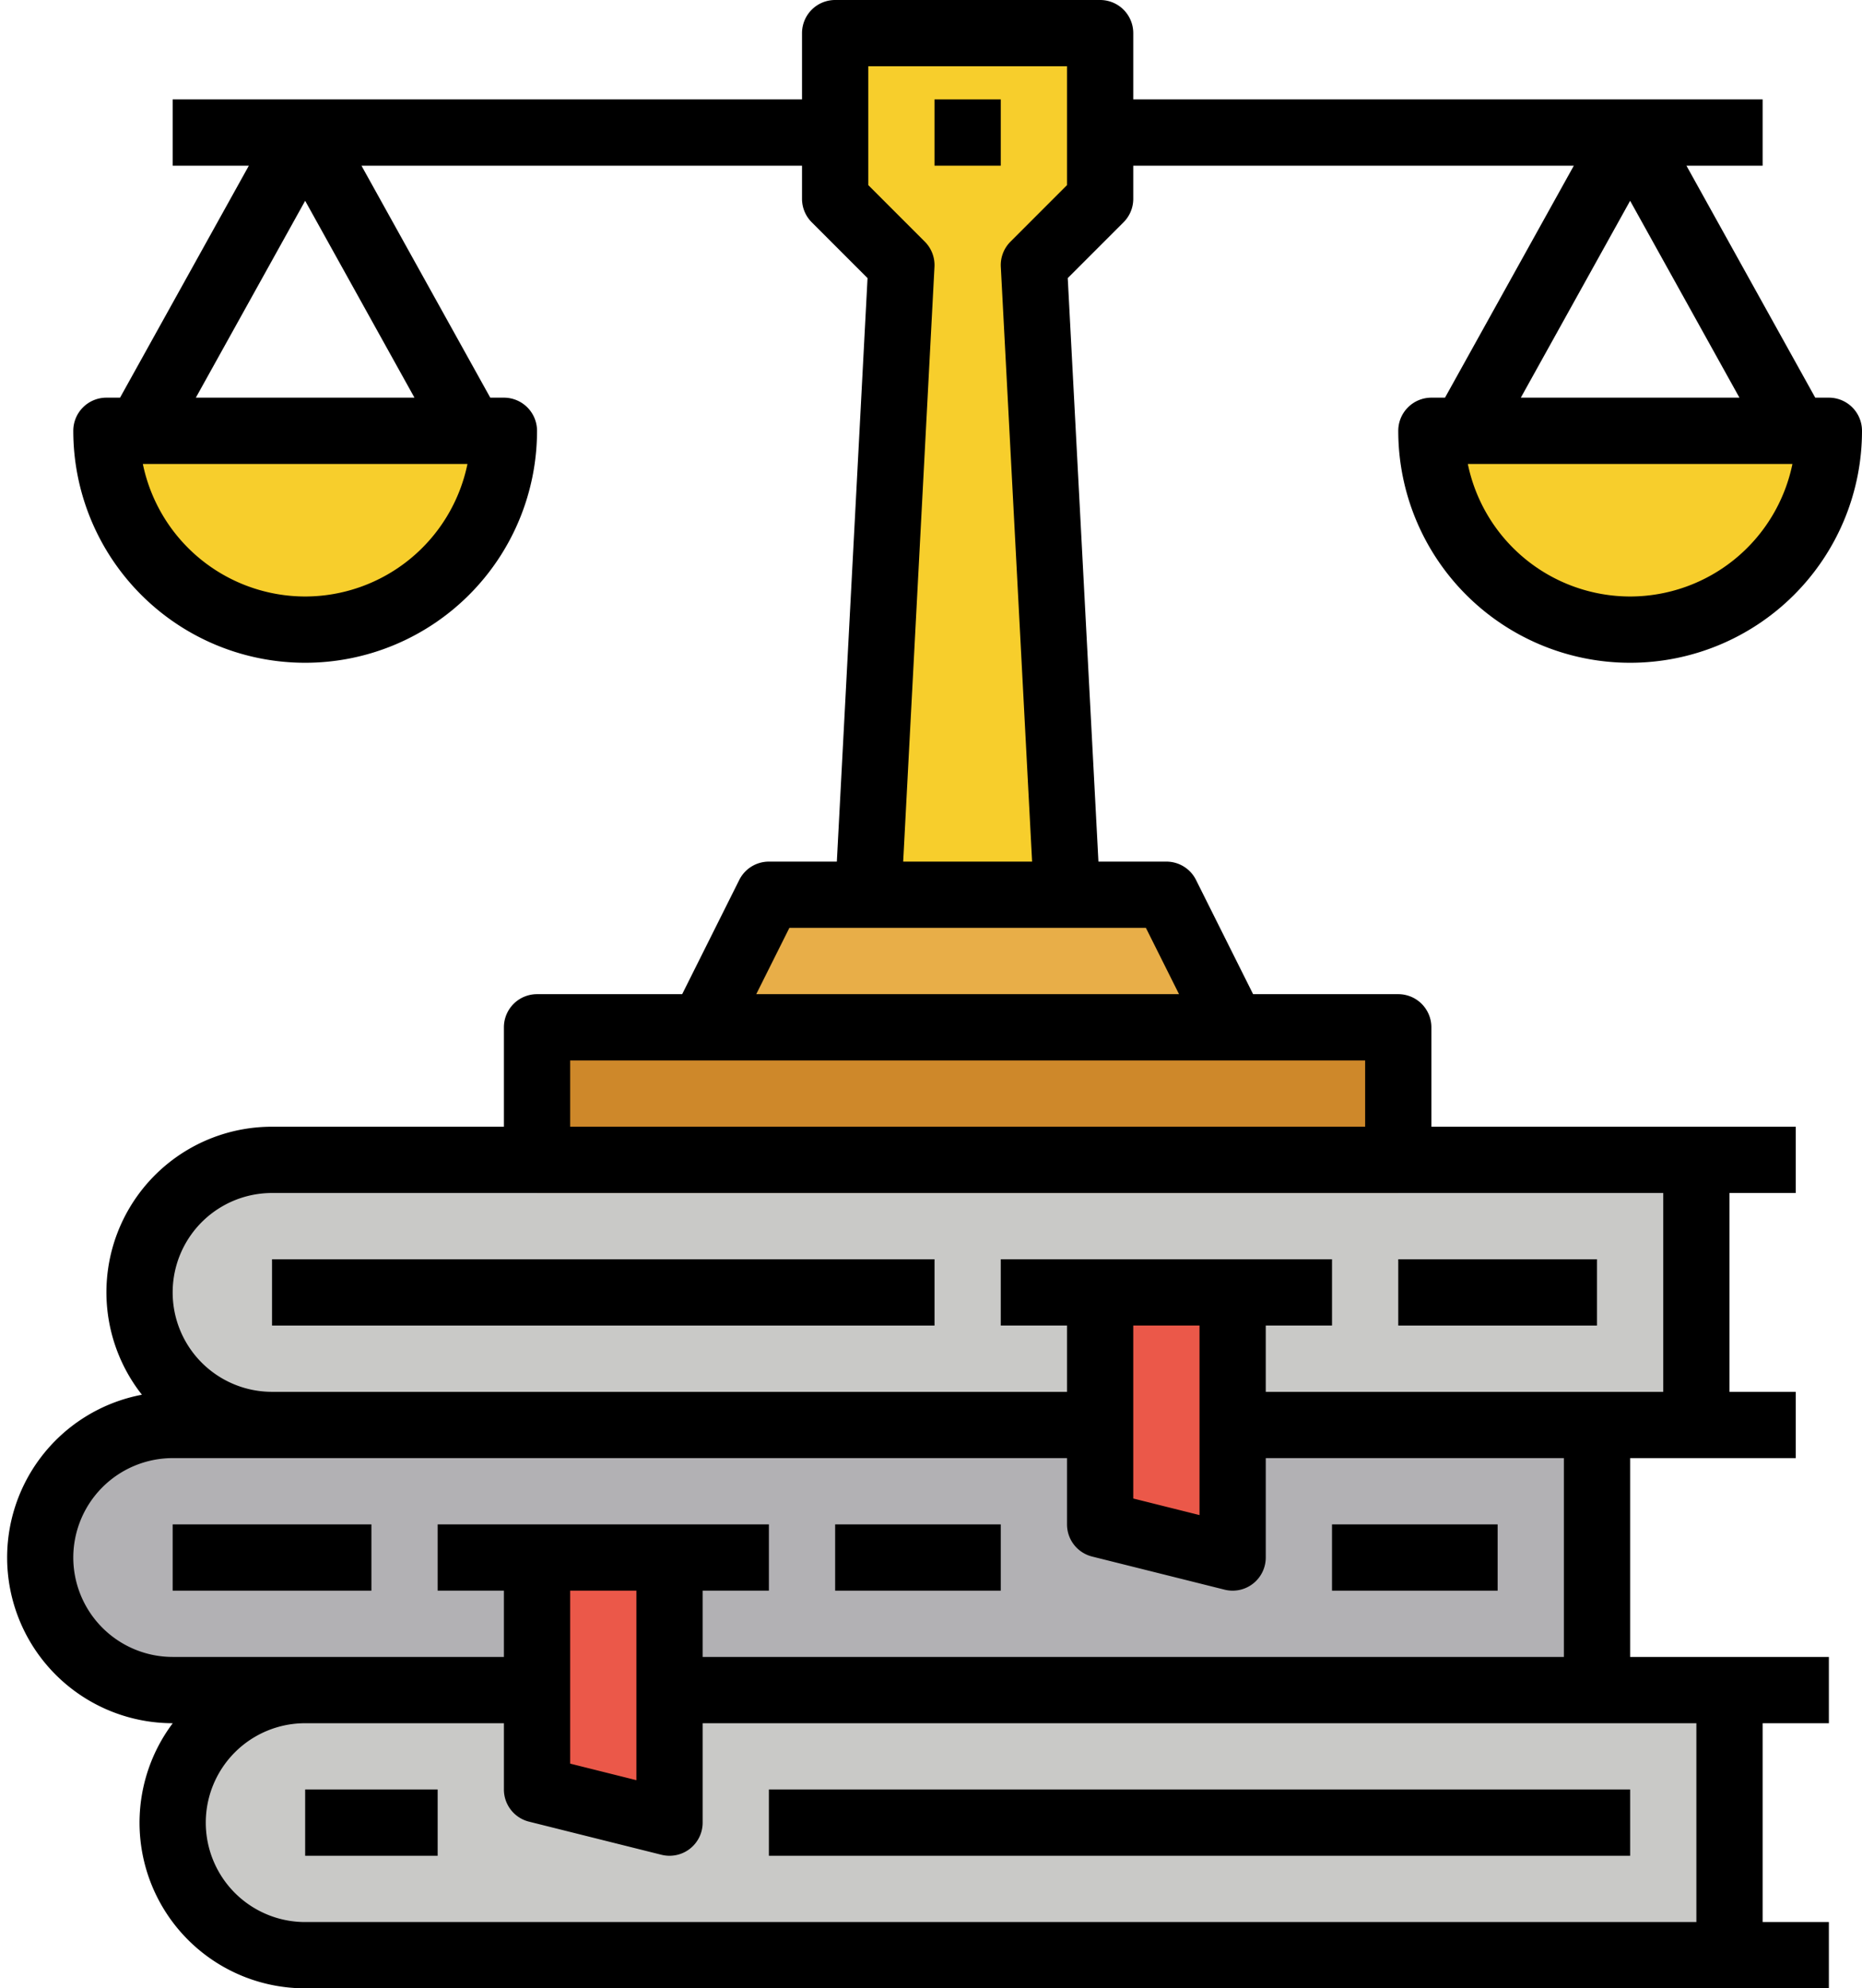
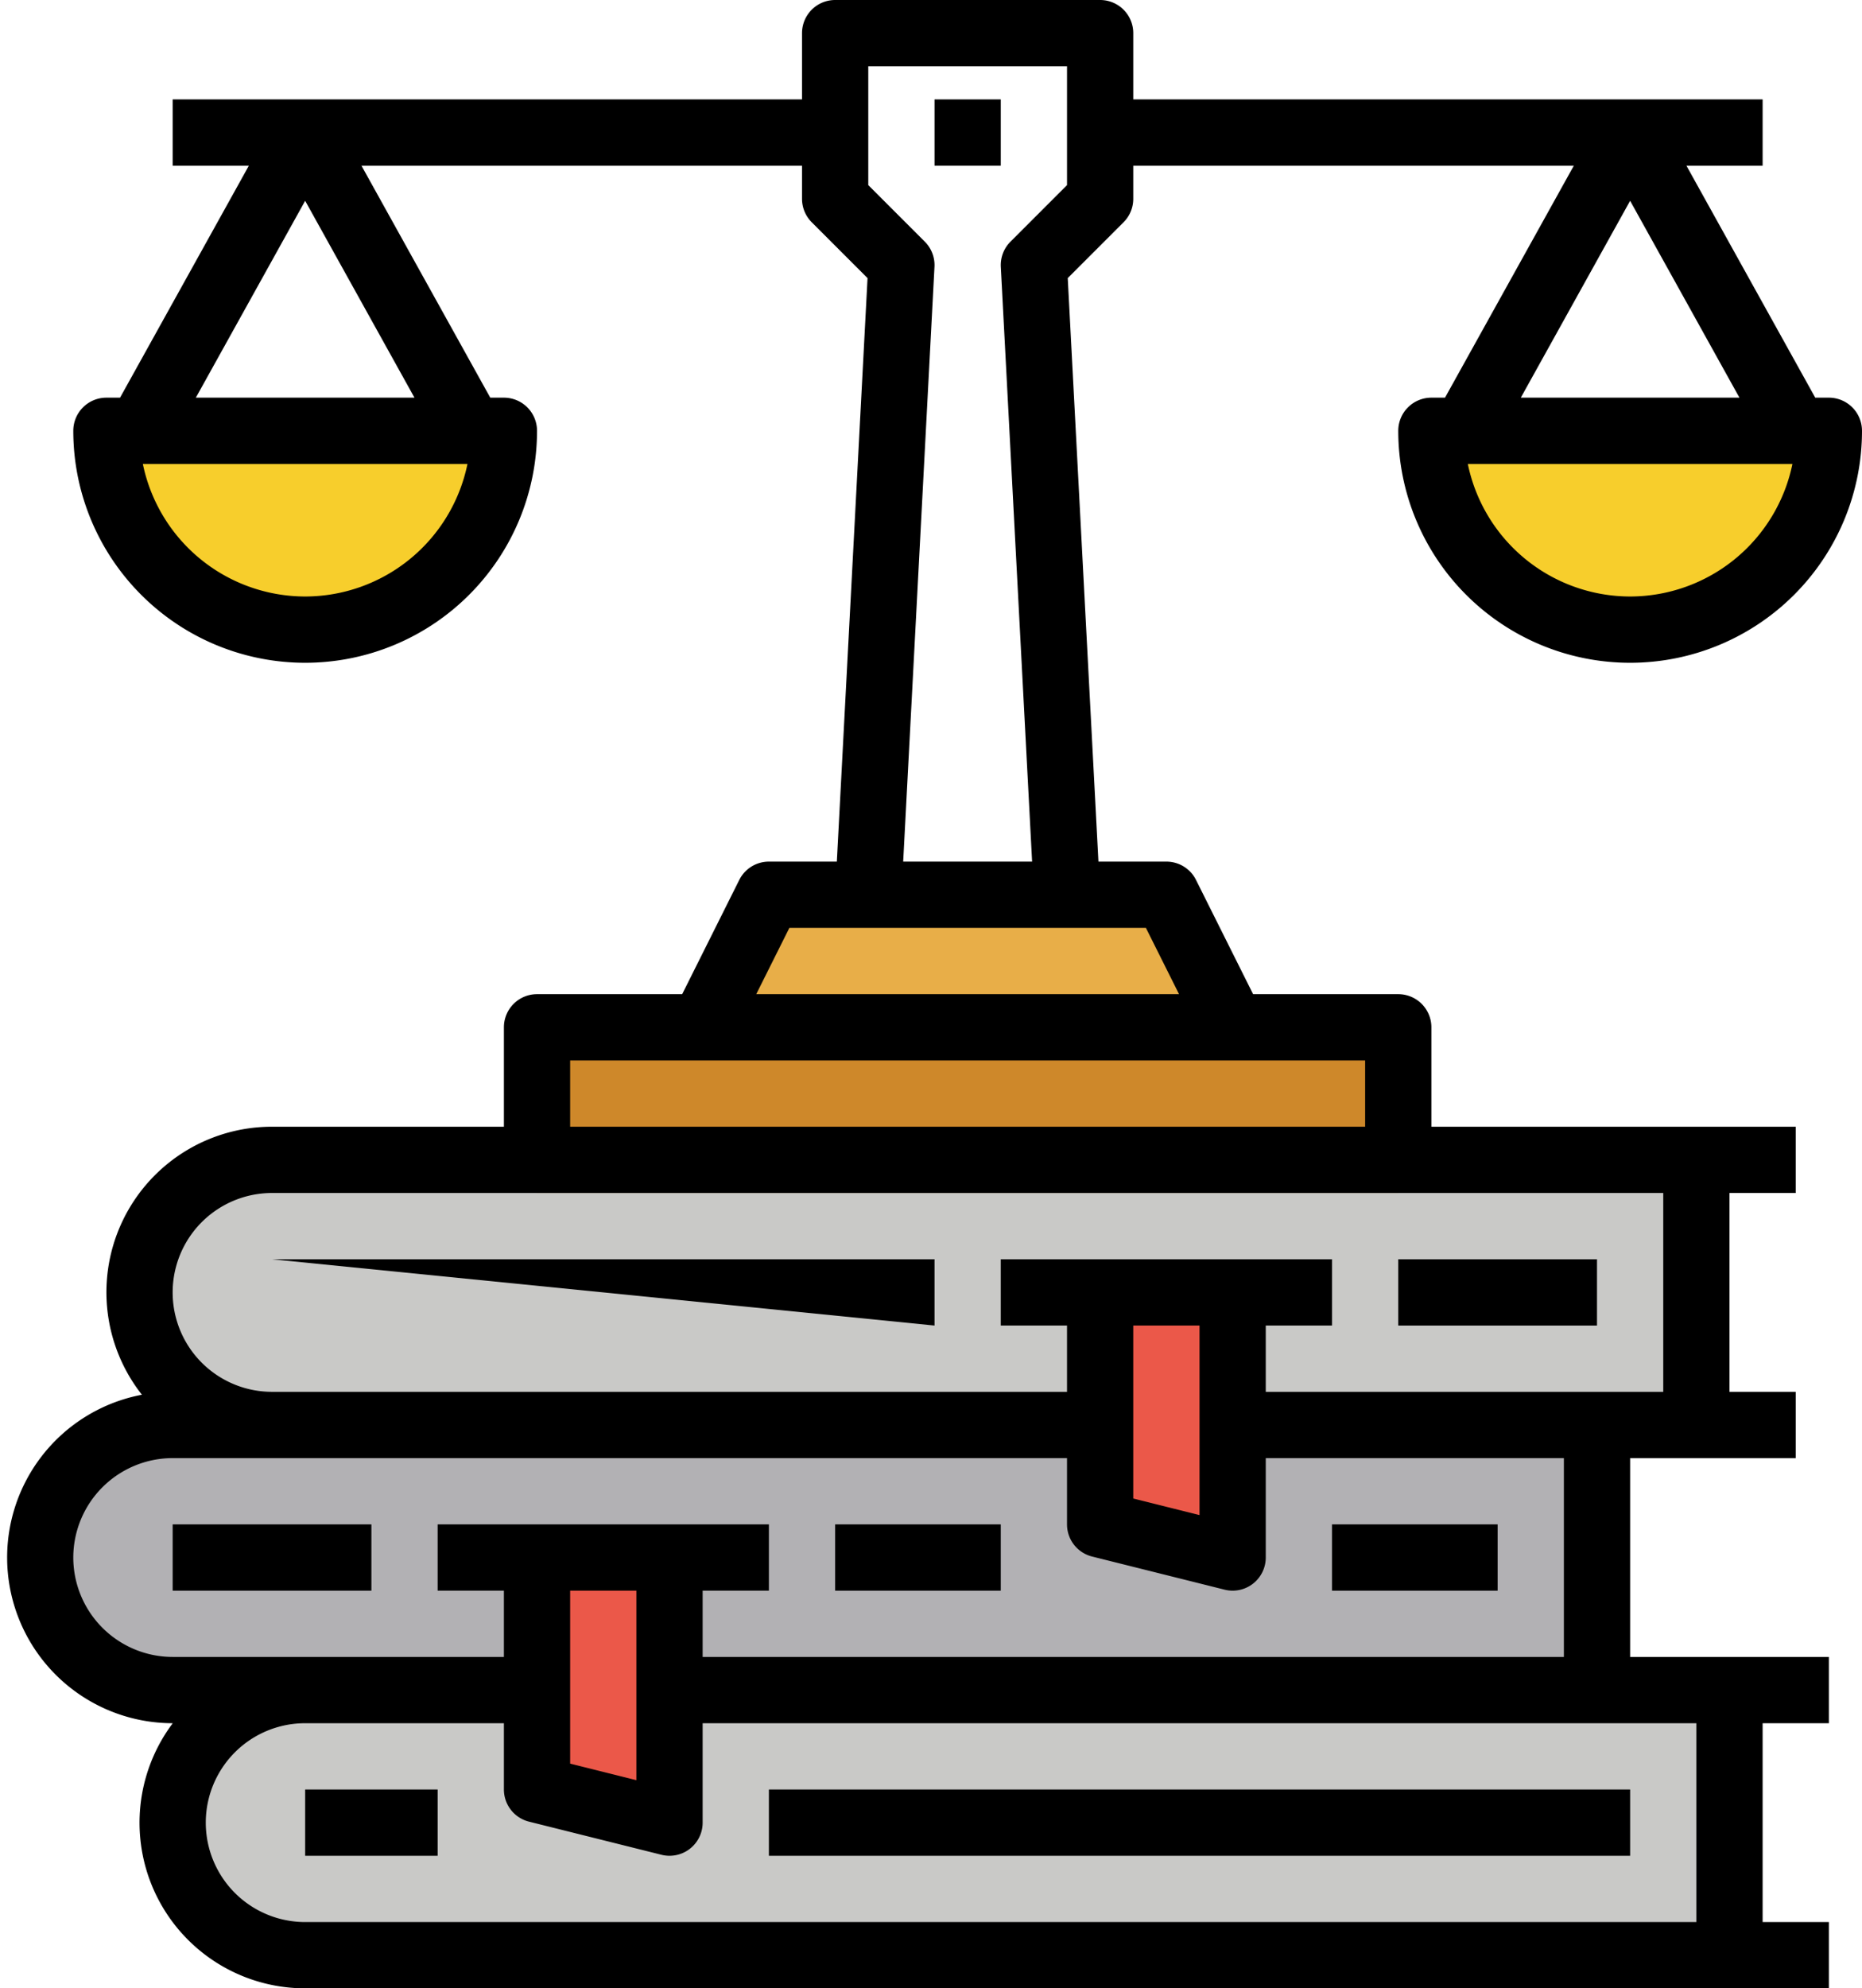
<svg xmlns="http://www.w3.org/2000/svg" height="480.0" preserveAspectRatio="xMidYMid meet" version="1.0" viewBox="22.3 16.0 449.7 480.0" width="449.7" zoomAndPan="magnify">
  <g id="change1_1">
    <path d="M432,360H88a32,32,0,0,1-32-32h0a32,32,0,0,1,32-32H432Z" fill="#c9c9c7" />
  </g>
  <g id="change2_1">
    <path d="M408,424H64a32,32,0,0,1-32-32h0a32,32,0,0,1,32-32H408Z" fill="#b2b1b4" />
  </g>
  <g id="change1_2">
    <path d="M440,488H96a32,32,0,0,1-32-32h0a32,32,0,0,1,32-32H440Z" fill="#c9c9c7" />
  </g>
  <g id="change3_1">
    <path d="M48,120h96a0,0,0,0,1,0,0v0a48,48,0,0,1-48,48h0a48,48,0,0,1-48-48v0a0,0,0,0,1,0,0Z" fill="#f7ce2c" />
  </g>
  <g id="change3_2">
    <path d="M416,120h0a48,48,0,0,1,48,48v0a0,0,0,0,1,0,0H368a0,0,0,0,1,0,0v0A48,48,0,0,1,416,120Z" fill="#f7ce2c" transform="rotate(-180 416 144)" />
  </g>
  <g id="change3_3">
-     <path d="M280 232L280 240 232 240 232 232 240 80 224 64 224 24 288 24 288 64 272 80 279.999 232 280 232z" fill="#f7ce2c" />
-   </g>
+     </g>
  <g id="change4_1">
    <path d="M192 264L208 232 304 232 320 264 320 272 192 272 192 264z" fill="#e8ae48" />
  </g>
  <g id="change5_1">
    <path d="M152 264H360V304H152z" fill="#ce882a" />
  </g>
  <g id="change6_1">
    <path d="M320 328L320 392 288 384 288 328 320 328z" fill="#eb5849" />
  </g>
  <g id="change6_2">
    <path d="M184 392L184 456 152 448 152 392 184 392z" fill="#eb5849" />
  </g>
  <g id="change7_1">
    <path d="M248 40H264V56H248z" />
  </g>
  <g id="change7_2">
    <path d="M416,368h40V352H440V304h16V288H368V264a8,8,0,0,0-8-8H324.944l-13.789-27.578A8,8,0,0,0,304,224H287.588L280.176,83.138l13.481-13.481A8,8,0,0,0,296,64V56H402.4l-31.111,56H368a8,8,0,0,0-8,8,56,56,0,0,0,112,0,8,8,0,0,0-8-8h-3.293L429.6,56H448V40H296V24a8,8,0,0,0-8-8H224a8,8,0,0,0-8,8V40H64V56H82.4L51.293,112H48a8,8,0,0,0-8,8,56,56,0,0,0,112,0,8,8,0,0,0-8-8h-3.293L109.6,56H216v8a8,8,0,0,0,2.343,5.657l13.481,13.481L224.41,224H208a8,8,0,0,0-7.155,4.422L187.056,256H152a8,8,0,0,0-8,8v24H88a39.967,39.967,0,0,0-31.426,64.7A40,40,0,0,0,64,432h.022A39.978,39.978,0,0,0,96,496H464V480H448V432h16V416H416Zm0-208a40.071,40.071,0,0,1-39.2-32H455.2A40.071,40.071,0,0,1,416,160Zm-26.4-48L416,64.473,442.4,112ZM96,160a40.071,40.071,0,0,1-39.2-32H135.2A40.071,40.071,0,0,1,96,160ZM69.6,112,96,64.473,122.4,112ZM245.657,74.343,232,60.687V32h48V60.687L266.343,74.343a8,8,0,0,0-2.332,6.077L271.567,224H240.432l7.557-143.579A8,8,0,0,0,245.657,74.343ZM212.944,240h86.112l8,16H204.944ZM160,272H352v16H160ZM88,304H424v48H328V336h16V320H264v16h16v16H88a24,24,0,0,1,0-48Zm208,32h16v45.754l-16-4ZM40,392a24.027,24.027,0,0,1,24-24H280v16a8,8,0,0,0,6.06,7.761l32,8A8,8,0,0,0,328,392V368h72v48H192V400h16V384H128v16h16v16H64A24.027,24.027,0,0,1,40,392Zm120,8h16v45.754l-16-4Zm272,80H96a24,24,0,0,1,0-48h48v16a8,8,0,0,0,6.06,7.761l32,8A8,8,0,0,0,192,456V432H432Z" />
  </g>
  <g id="change7_3">
-     <path d="M88 320H248V336H88z" />
+     <path d="M88 320H248V336z" />
  </g>
  <g id="change7_4">
    <path d="M360 320H408V336H360z" />
  </g>
  <g id="change7_5">
    <path d="M64 384H112V400H64z" />
  </g>
  <g id="change7_6">
    <path d="M344 384H384V400H344z" />
  </g>
  <g id="change7_7">
    <path d="M96 448H128V464H96z" />
  </g>
  <g id="change7_8">
    <path d="M208 448H416V464H208z" />
  </g>
  <g id="change7_9">
    <path d="M224 384H264V400H224z" />
  </g>
</svg>